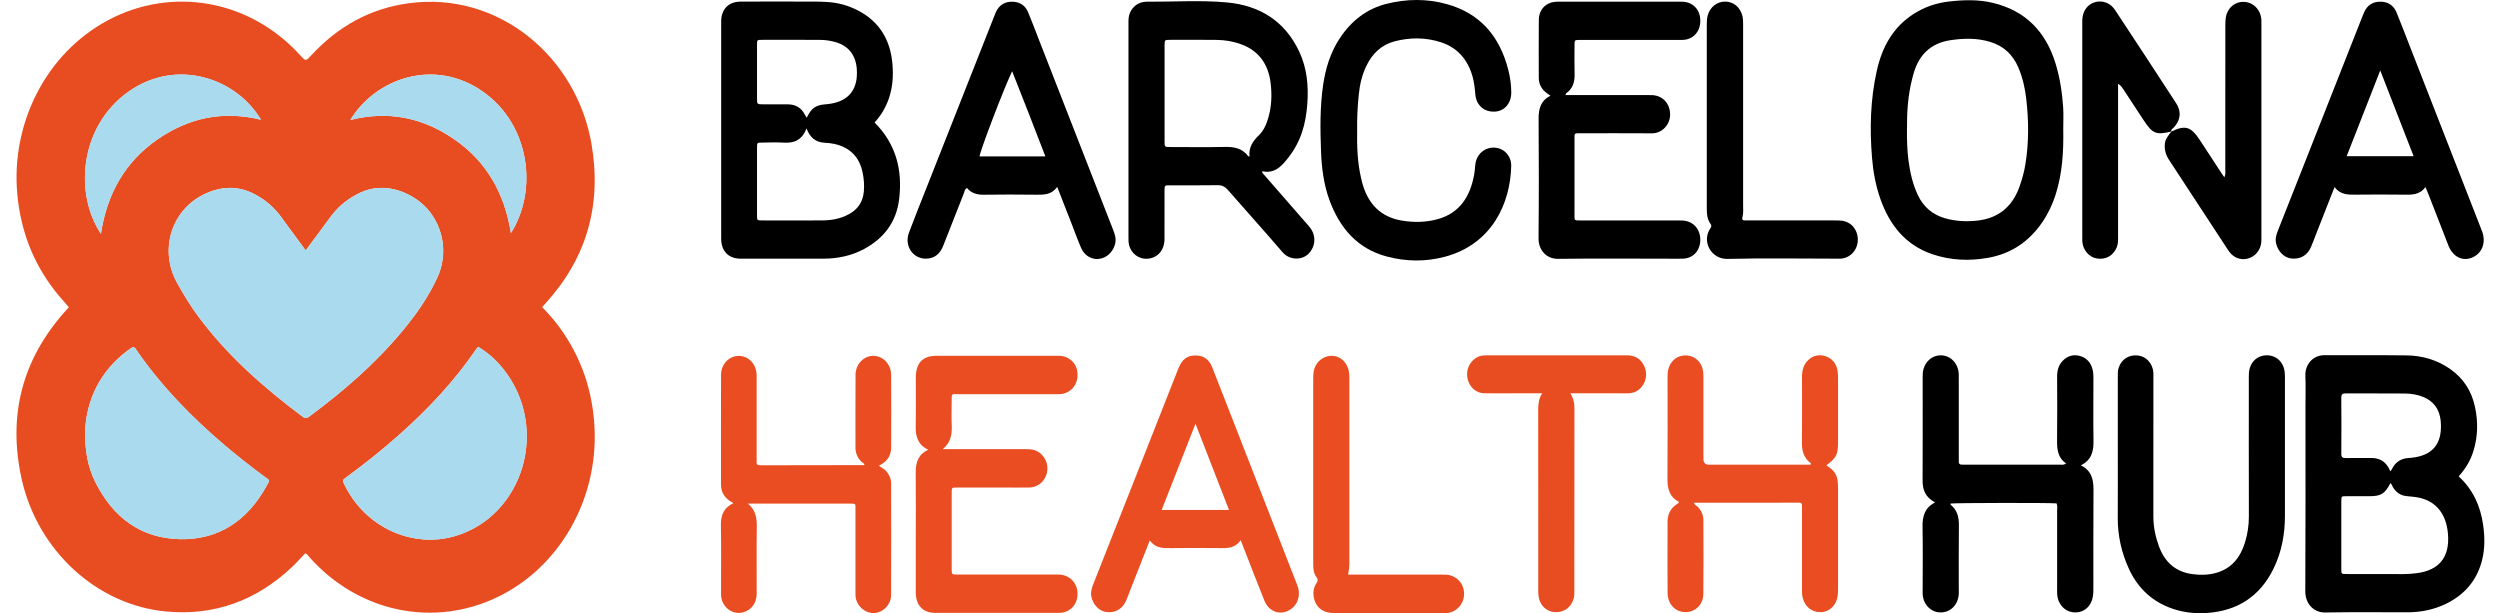
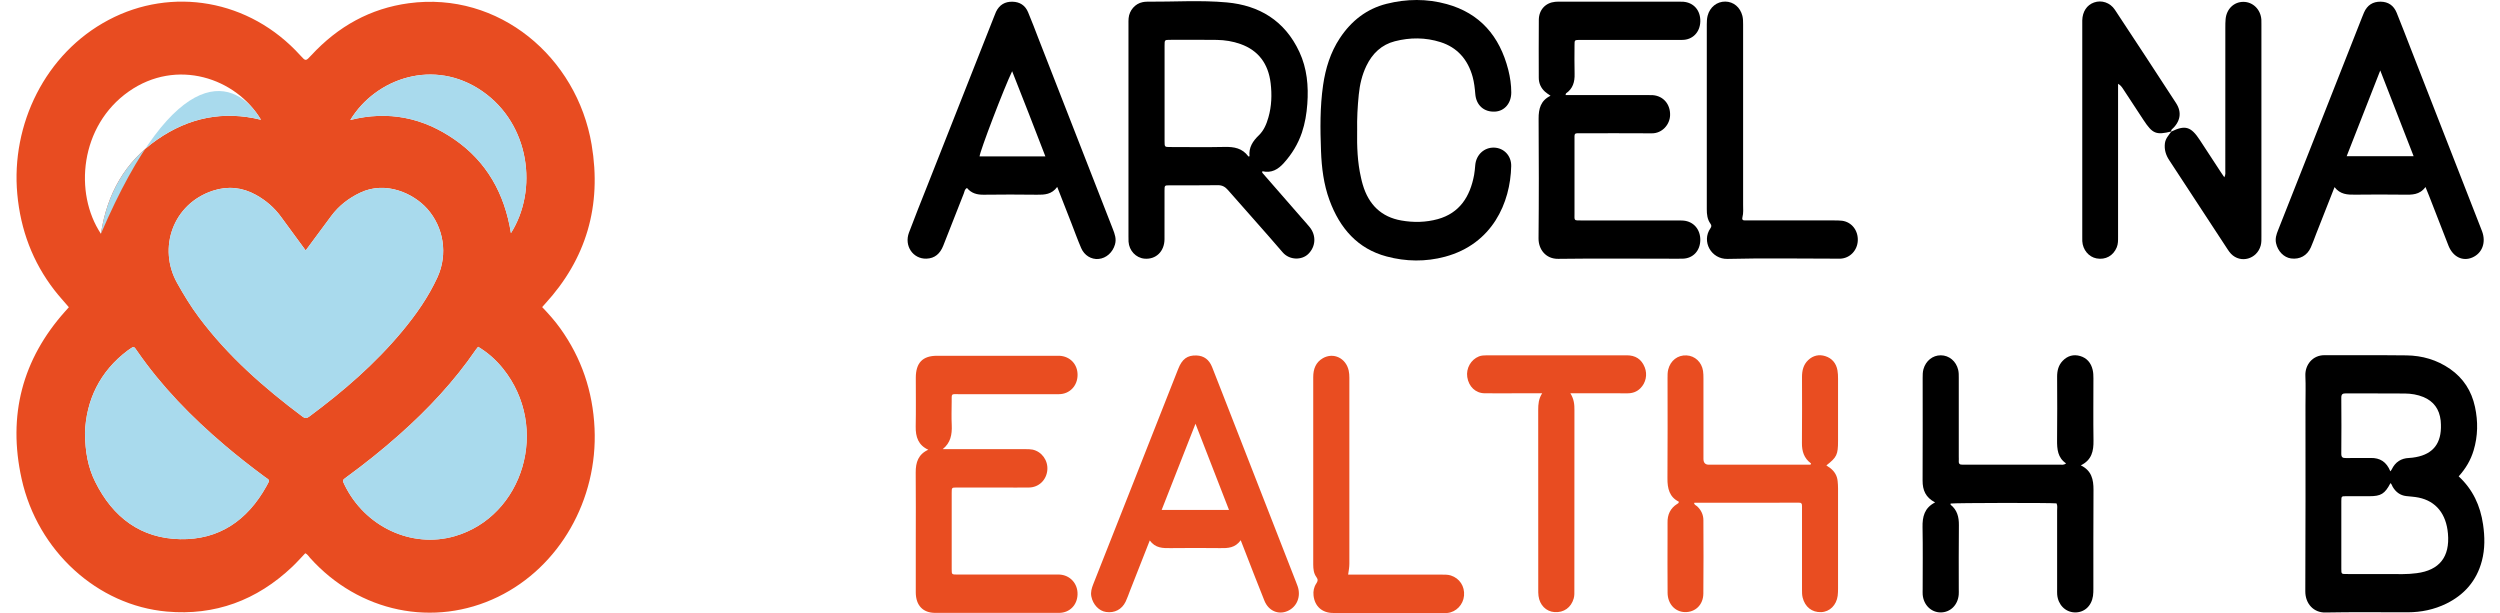
<svg xmlns="http://www.w3.org/2000/svg" width="106" height="26" viewBox="0 0 106 26" fill="none">
  <g id="logo 1" clip-path="url(#clip0_0_4924)">
    <path id="Vector" d="M22.989 13.022C23.271 13.316 23.528 13.606 23.754 13.921C24.654 15.177 25.136 16.587 25.209 18.161C25.349 21.19 23.724 24.038 21.117 25.305C18.402 26.625 15.221 25.966 13.145 23.653C13.085 23.585 13.038 23.5 12.944 23.457C12.761 23.647 12.586 23.848 12.394 24.029C10.883 25.462 9.106 26.11 7.08 25.931C4.132 25.672 1.596 23.365 0.917 20.305C0.319 17.607 0.951 15.233 2.756 13.209C2.811 13.147 2.865 13.086 2.92 13.026C2.71 12.779 2.498 12.55 2.306 12.302C1.387 11.113 0.873 9.753 0.733 8.227C0.463 5.287 1.91 2.266 4.61 0.842C7.275 -0.566 10.569 -0.042 12.735 2.351C12.964 2.604 12.961 2.601 13.199 2.344C14.338 1.113 15.708 0.356 17.334 0.137C21.152 -0.377 24.46 2.419 25.085 6.132C25.522 8.723 24.857 10.978 23.116 12.877C23.079 12.918 23.042 12.96 22.988 13.02L22.989 13.022ZM12.961 10.619C12.598 10.125 12.257 9.666 11.921 9.201C11.633 8.803 11.274 8.497 10.857 8.265C10.274 7.942 9.665 7.878 9.033 8.084C7.323 8.642 6.687 10.523 7.51 11.996C7.791 12.501 8.091 12.993 8.435 13.453C9.677 15.115 11.206 16.449 12.834 17.669C12.944 17.751 13.016 17.732 13.118 17.657C14.551 16.593 15.903 15.431 17.06 14.037C17.64 13.339 18.162 12.596 18.548 11.758C18.997 10.779 18.816 9.636 18.109 8.846C17.538 8.208 16.362 7.652 15.273 8.17C14.791 8.399 14.374 8.716 14.046 9.156C13.692 9.63 13.343 10.106 12.963 10.618L12.961 10.619ZM20.271 14.706C20.234 14.753 20.204 14.787 20.178 14.824C19.25 16.179 18.14 17.356 16.931 18.43C16.211 19.07 15.461 19.667 14.688 20.233C14.514 20.36 14.514 20.363 14.599 20.538C15.461 22.331 17.445 23.262 19.276 22.734C22.19 21.895 23.336 18.125 21.323 15.624C21.025 15.255 20.678 14.947 20.27 14.703L20.271 14.706ZM3.603 18.367C3.611 19.17 3.736 19.823 4.035 20.426C4.793 21.957 5.99 22.828 7.64 22.861C9.266 22.893 10.482 22.084 11.298 20.612C11.461 20.318 11.442 20.381 11.202 20.202C10.63 19.779 10.07 19.34 9.525 18.877C8.132 17.693 6.854 16.391 5.798 14.861C5.778 14.831 5.756 14.801 5.735 14.771C5.698 14.719 5.656 14.699 5.598 14.738C5.538 14.778 5.475 14.815 5.417 14.859C4.231 15.748 3.648 16.971 3.602 18.367H3.603ZM4.279 9.913C4.538 8.203 5.312 6.859 6.665 5.919C8.002 4.989 9.468 4.683 11.066 5.079C10.013 3.304 7.49 2.452 5.457 3.881C3.388 5.336 3.131 8.188 4.279 9.913ZM14.855 5.087C16.473 4.679 17.94 4.989 19.28 5.919C20.622 6.85 21.394 8.191 21.663 9.884C22.816 8.061 22.473 5.27 20.452 3.87C18.406 2.451 15.933 3.316 14.854 5.085L14.855 5.087Z" fill="#E84C21" />
-     <path id="Vector_2" d="M37.084 5.195C37.99 6.105 38.277 7.208 38.122 8.458C38 9.433 37.465 10.107 36.652 10.55C36.118 10.84 35.539 10.964 34.94 10.967C33.757 10.971 32.572 10.97 31.389 10.967C30.89 10.967 30.58 10.645 30.578 10.126C30.577 7.053 30.577 3.982 30.578 0.909C30.578 0.396 30.888 0.073 31.393 0.069C32.272 0.062 33.151 0.066 34.03 0.067C34.38 0.067 34.729 0.063 35.079 0.085C35.539 0.112 35.982 0.236 36.394 0.452C37.278 0.915 37.751 1.681 37.839 2.707C37.882 3.198 37.853 3.684 37.694 4.157C37.563 4.544 37.364 4.886 37.084 5.193V5.195ZM34.196 5.443C34.005 5.947 33.664 6.077 33.226 6.048C32.923 6.028 32.616 6.043 32.312 6.046C32.102 6.047 32.098 6.05 32.098 6.259C32.096 7.221 32.096 8.181 32.098 9.143C32.098 9.34 32.103 9.346 32.294 9.346C33.163 9.348 34.034 9.353 34.903 9.345C35.282 9.34 35.652 9.268 35.993 9.082C36.362 8.882 36.582 8.576 36.626 8.132C36.652 7.857 36.631 7.586 36.576 7.319C36.435 6.635 36.018 6.246 35.379 6.103C35.239 6.072 35.095 6.06 34.953 6.051C34.592 6.03 34.348 5.845 34.196 5.443ZM34.203 4.993C34.408 4.578 34.581 4.459 34.995 4.423C35.093 4.415 35.191 4.405 35.289 4.384C35.919 4.259 36.269 3.886 36.327 3.271C36.337 3.15 36.337 3.026 36.327 2.905C36.276 2.331 35.974 1.95 35.446 1.792C35.23 1.727 35.008 1.694 34.784 1.691C33.952 1.685 33.118 1.687 32.286 1.689C32.102 1.689 32.098 1.695 32.098 1.9C32.096 2.653 32.098 3.405 32.098 4.158C32.098 4.42 32.099 4.422 32.343 4.423C32.701 4.425 33.06 4.423 33.418 4.425C33.742 4.428 33.985 4.573 34.135 4.879C34.152 4.911 34.172 4.941 34.204 4.993H34.203Z" fill="black" />
    <path id="Vector_3" d="M104.247 20.197C104.847 20.75 105.167 21.441 105.282 22.238C105.357 22.753 105.366 23.274 105.232 23.781C105.007 24.635 104.478 25.222 103.728 25.592C103.209 25.847 102.657 25.96 102.086 25.961C100.921 25.963 99.755 25.947 98.59 25.97C98.111 25.979 97.742 25.609 97.745 25.067C97.759 22.447 97.752 19.829 97.752 17.209C97.752 16.785 97.767 16.36 97.748 15.937C97.727 15.47 98.055 15.056 98.562 15.06C99.72 15.068 100.875 15.053 102.033 15.068C102.698 15.076 103.326 15.255 103.887 15.646C104.443 16.034 104.794 16.57 104.94 17.255C105.073 17.873 105.064 18.488 104.882 19.095C104.759 19.506 104.55 19.863 104.249 20.197H104.247ZM101.355 20.485C101.117 20.939 100.952 21.04 100.46 21.039C100.128 21.039 99.796 21.037 99.464 21.039C99.278 21.04 99.274 21.043 99.272 21.243C99.271 22.204 99.271 23.164 99.272 24.126C99.272 24.335 99.277 24.339 99.484 24.339C100.282 24.341 101.08 24.338 101.876 24.342C102.074 24.342 102.271 24.328 102.466 24.303C103.432 24.18 103.88 23.611 103.793 22.625C103.721 21.79 103.287 21.25 102.552 21.098C102.377 21.062 102.197 21.054 102.019 21.033C101.771 21.003 101.586 20.867 101.454 20.648C101.421 20.593 101.409 20.524 101.354 20.483L101.355 20.485ZM101.351 19.985C101.379 19.947 101.398 19.927 101.41 19.902C101.563 19.587 101.808 19.431 102.143 19.418C102.241 19.413 102.338 19.401 102.436 19.382C103.172 19.246 103.523 18.786 103.495 18C103.493 17.944 103.49 17.887 103.485 17.832C103.43 17.347 103.187 17.016 102.756 16.835C102.502 16.73 102.234 16.688 101.966 16.685C101.132 16.677 100.297 16.685 99.463 16.68C99.333 16.68 99.27 16.706 99.271 16.864C99.278 17.656 99.278 18.447 99.271 19.239C99.27 19.401 99.338 19.422 99.466 19.421C99.816 19.415 100.165 19.425 100.515 19.418C100.907 19.409 101.188 19.578 101.351 19.986V19.985Z" fill="black" />
    <path id="Vector_4" d="M53.516 7.319C54.072 7.958 54.629 8.595 55.186 9.234C55.301 9.366 55.42 9.495 55.53 9.63C55.819 9.986 55.788 10.458 55.47 10.769C55.196 11.037 54.675 11.037 54.385 10.699C53.623 9.809 52.837 8.942 52.068 8.06C51.943 7.917 51.82 7.849 51.63 7.852C50.949 7.864 50.267 7.855 49.585 7.858C49.38 7.858 49.376 7.862 49.376 8.077C49.375 8.765 49.379 9.454 49.375 10.142C49.372 10.663 49.009 11.01 48.525 10.967C48.163 10.934 47.875 10.628 47.85 10.246C47.845 10.171 47.847 10.095 47.847 10.02C47.847 7.022 47.847 4.024 47.847 1.026C47.847 0.941 47.845 0.856 47.853 0.772C47.883 0.439 48.131 0.154 48.445 0.092C48.507 0.079 48.57 0.072 48.633 0.072C49.763 0.08 50.897 -0 52.023 0.103C53.38 0.229 54.471 0.863 55.094 2.203C55.418 2.898 55.486 3.646 55.43 4.409C55.4 4.823 55.333 5.229 55.2 5.624C55.034 6.112 54.775 6.533 54.437 6.909C54.188 7.188 53.907 7.35 53.524 7.26C53.521 7.28 53.52 7.301 53.517 7.322L53.516 7.319ZM52.98 6.628C52.94 6.252 53.12 5.981 53.376 5.736C53.584 5.535 53.7 5.264 53.78 4.98C53.917 4.503 53.934 4.011 53.875 3.524C53.776 2.703 53.358 2.139 52.6 1.868C52.273 1.751 51.938 1.698 51.597 1.692C50.934 1.682 50.27 1.688 49.606 1.689C49.379 1.689 49.378 1.692 49.378 1.943C49.378 3.291 49.378 4.638 49.378 5.986C49.378 6.232 49.38 6.234 49.612 6.234C50.384 6.234 51.155 6.247 51.926 6.23C52.324 6.221 52.675 6.281 52.932 6.634C52.934 6.638 52.948 6.632 52.981 6.627L52.98 6.628Z" fill="black" />
-     <path id="Vector_5" d="M87.482 5.485C87.499 6.419 87.445 7.347 87.161 8.244C87.027 8.667 86.84 9.061 86.592 9.424C86.025 10.253 85.263 10.756 84.309 10.929C83.503 11.075 82.699 11.042 81.917 10.774C80.812 10.394 80.131 9.567 79.733 8.449C79.531 7.881 79.423 7.288 79.374 6.687C79.271 5.451 79.305 4.221 79.574 3.009C79.8 1.986 80.272 1.14 81.15 0.583C81.602 0.296 82.092 0.129 82.614 0.067C83.249 -0.008 83.888 -0.028 84.513 0.125C85.855 0.452 86.737 1.316 87.157 2.697C87.341 3.301 87.436 3.923 87.478 4.554C87.498 4.863 87.482 5.176 87.482 5.486V5.485ZM80.855 5.496C80.851 5.914 80.863 6.357 80.919 6.798C80.985 7.304 81.096 7.796 81.311 8.259C81.555 8.784 81.949 9.107 82.482 9.258C82.922 9.382 83.369 9.402 83.818 9.356C84.702 9.265 85.318 8.792 85.63 7.904C85.736 7.603 85.823 7.297 85.874 6.981C86.028 6.054 86.02 5.123 85.913 4.193C85.861 3.734 85.759 3.284 85.577 2.86C85.343 2.311 84.951 1.953 84.403 1.782C83.841 1.606 83.271 1.619 82.699 1.704C81.85 1.831 81.329 2.344 81.111 3.208C81.1 3.254 81.087 3.299 81.076 3.343C80.896 4.041 80.851 4.753 80.856 5.496H80.855Z" fill="black" />
    <path id="Vector_6" d="M39.366 19.072C38.934 18.877 38.818 18.525 38.826 18.083C38.84 17.395 38.829 16.706 38.83 16.018C38.831 15.385 39.118 15.085 39.726 15.085C41.412 15.085 43.099 15.085 44.785 15.085C44.831 15.085 44.874 15.085 44.92 15.085C45.371 15.107 45.692 15.445 45.689 15.897C45.688 16.36 45.352 16.712 44.897 16.713C43.488 16.716 42.078 16.713 40.67 16.713C40.313 16.713 40.354 16.667 40.351 17.04C40.348 17.37 40.338 17.701 40.354 18.029C40.37 18.424 40.307 18.776 39.97 19.044H40.228C41.313 19.044 42.398 19.044 43.484 19.044C43.583 19.044 43.683 19.044 43.779 19.063C44.171 19.147 44.44 19.52 44.407 19.925C44.373 20.349 44.05 20.664 43.63 20.671C43.244 20.677 42.857 20.671 42.472 20.671C41.834 20.671 41.198 20.671 40.561 20.671C40.356 20.671 40.352 20.675 40.352 20.887C40.351 21.972 40.351 23.056 40.352 24.14C40.352 24.358 40.356 24.359 40.583 24.361C41.955 24.361 43.328 24.361 44.7 24.361C44.772 24.361 44.844 24.358 44.916 24.361C45.369 24.381 45.7 24.742 45.688 25.2C45.677 25.656 45.352 25.986 44.899 25.986C43.446 25.989 41.992 25.986 40.539 25.986C40.242 25.986 39.946 25.986 39.65 25.986C39.135 25.985 38.833 25.672 38.829 25.125C38.825 24.408 38.829 23.692 38.829 22.975C38.829 21.995 38.836 21.014 38.826 20.034C38.822 19.598 38.941 19.255 39.366 19.066V19.072Z" fill="#E94D21" />
    <path id="Vector_7" d="M82.046 21.301C81.642 21.089 81.516 20.779 81.518 20.374C81.526 18.922 81.521 17.47 81.521 16.018C81.521 15.895 81.521 15.774 81.554 15.654C81.653 15.3 81.946 15.063 82.289 15.065C82.645 15.066 82.943 15.318 83.028 15.685C83.054 15.797 83.052 15.908 83.052 16.022C83.052 17.135 83.052 18.247 83.052 19.36C83.052 19.427 83.057 19.493 83.052 19.558C83.046 19.673 83.106 19.705 83.201 19.701C83.236 19.699 83.272 19.701 83.309 19.701C84.656 19.701 86.001 19.701 87.347 19.701C87.423 19.701 87.505 19.726 87.601 19.647C87.246 19.408 87.216 19.046 87.22 18.657C87.231 17.761 87.225 16.866 87.222 15.969C87.222 15.713 87.279 15.486 87.457 15.3C87.668 15.079 87.926 15.016 88.2 15.096C88.477 15.177 88.659 15.38 88.729 15.682C88.758 15.802 88.761 15.924 88.761 16.047C88.761 16.923 88.751 17.8 88.764 18.677C88.771 19.121 88.694 19.503 88.226 19.731C88.684 19.953 88.766 20.331 88.764 20.772C88.754 22.168 88.761 23.562 88.759 24.958C88.759 25.061 88.758 25.165 88.743 25.268C88.679 25.703 88.366 25.98 87.963 25.966C87.568 25.951 87.262 25.64 87.225 25.212C87.219 25.137 87.222 25.06 87.222 24.985C87.222 23.872 87.222 22.76 87.222 21.647C87.222 21.546 87.246 21.439 87.196 21.343C86.907 21.314 82.913 21.321 82.706 21.35C82.706 21.367 82.699 21.395 82.706 21.401C82.983 21.62 83.061 21.918 83.057 22.271C83.046 23.177 83.052 24.081 83.052 24.987C83.052 25.061 83.057 25.138 83.05 25.213C83.013 25.654 82.695 25.966 82.286 25.967C81.882 25.967 81.558 25.65 81.522 25.212C81.516 25.137 81.521 25.06 81.521 24.985C81.521 24.108 81.533 23.232 81.516 22.355C81.507 21.907 81.595 21.535 82.045 21.304L82.046 21.301Z" fill="black" />
    <path id="Vector_8" d="M57.543 5.539C57.532 6.21 57.555 6.877 57.706 7.532C57.729 7.633 57.751 7.734 57.782 7.832C58.034 8.686 58.575 9.202 59.417 9.349C59.934 9.44 60.455 9.431 60.965 9.29C61.88 9.035 62.33 8.348 62.502 7.418C62.529 7.28 62.537 7.138 62.551 6.997C62.59 6.559 62.932 6.244 63.354 6.259C63.765 6.273 64.085 6.603 64.075 7.045C64.041 8.593 63.28 10.344 61.269 10.885C60.449 11.105 59.612 11.094 58.792 10.874C57.57 10.55 56.809 9.685 56.368 8.481C56.124 7.815 56.037 7.111 56.011 6.405C55.976 5.473 55.965 4.539 56.099 3.611C56.203 2.895 56.412 2.22 56.809 1.619C57.299 0.878 57.952 0.373 58.789 0.162C59.64 -0.051 60.498 -0.061 61.345 0.174C62.739 0.559 63.586 1.521 63.953 2.968C64.031 3.278 64.077 3.596 64.078 3.917C64.079 4.374 63.795 4.71 63.39 4.732C62.919 4.758 62.589 4.461 62.552 3.982C62.532 3.737 62.504 3.493 62.44 3.258C62.235 2.517 61.785 2.011 61.078 1.786C60.438 1.583 59.785 1.583 59.139 1.75C58.585 1.893 58.189 2.262 57.934 2.794C57.75 3.176 57.654 3.587 57.612 4.011C57.561 4.517 57.533 5.025 57.544 5.535L57.543 5.539Z" fill="black" />
    <path id="Vector_9" d="M71.829 21.334C71.843 21.408 71.912 21.425 71.956 21.465C72.126 21.624 72.224 21.82 72.224 22.059C72.227 23.096 72.234 24.134 72.222 25.171C72.216 25.647 71.88 25.963 71.439 25.953C71.026 25.944 70.712 25.609 70.706 25.141C70.697 24.32 70.704 23.5 70.704 22.679C70.704 22.509 70.708 22.34 70.704 22.17C70.694 21.82 70.823 21.549 71.112 21.367C71.142 21.349 71.181 21.338 71.182 21.272C70.786 21.076 70.695 20.715 70.7 20.277C70.712 18.863 70.704 17.448 70.704 16.034C70.704 15.911 70.702 15.79 70.732 15.669C70.827 15.288 71.134 15.049 71.509 15.069C71.866 15.086 72.152 15.353 72.209 15.729C72.224 15.83 72.226 15.935 72.226 16.039C72.226 17.124 72.226 18.208 72.226 19.292C72.226 19.349 72.226 19.405 72.226 19.462C72.228 19.62 72.302 19.7 72.445 19.703C72.499 19.703 72.553 19.703 72.607 19.703C73.908 19.703 75.209 19.703 76.511 19.703H76.763C76.79 19.674 76.793 19.653 76.775 19.64C76.494 19.429 76.398 19.139 76.402 18.783C76.412 17.85 76.406 16.916 76.405 15.983C76.405 15.708 76.465 15.461 76.667 15.269C76.879 15.068 77.132 15.017 77.395 15.101C77.671 15.189 77.852 15.395 77.908 15.699C77.93 15.819 77.933 15.943 77.933 16.065C77.934 16.942 77.933 17.819 77.933 18.695C77.933 19.278 77.882 19.386 77.438 19.733C77.499 19.775 77.557 19.811 77.611 19.853C77.782 19.99 77.894 20.166 77.916 20.397C77.926 20.499 77.933 20.603 77.933 20.707C77.933 22.121 77.933 23.536 77.933 24.95C77.933 25.054 77.93 25.158 77.918 25.26C77.865 25.658 77.582 25.94 77.219 25.954C76.825 25.97 76.529 25.733 76.431 25.332C76.404 25.22 76.405 25.109 76.405 24.995C76.405 23.882 76.405 22.77 76.405 21.657C76.405 21.591 76.402 21.524 76.405 21.459C76.412 21.35 76.364 21.304 76.261 21.314C76.253 21.314 76.243 21.314 76.234 21.314C74.77 21.314 73.309 21.315 71.846 21.317C71.84 21.317 71.835 21.327 71.828 21.334H71.829Z" fill="#E94D21" />
    <path id="Vector_10" d="M65.744 4.061C65.651 3.994 65.574 3.949 65.51 3.89C65.338 3.734 65.244 3.536 65.244 3.296C65.244 2.475 65.237 1.655 65.246 0.836C65.251 0.413 65.534 0.116 65.936 0.077C66.016 0.07 66.098 0.07 66.177 0.07C67.837 0.07 69.497 0.07 71.156 0.07C71.228 0.07 71.3 0.07 71.371 0.074C71.821 0.109 72.11 0.449 72.093 0.921C72.076 1.371 71.765 1.691 71.325 1.692C69.925 1.695 68.526 1.692 67.126 1.692C67.073 1.692 67.018 1.692 66.964 1.692C66.763 1.697 66.76 1.698 66.76 1.914C66.759 2.319 66.751 2.725 66.763 3.13C66.774 3.476 66.687 3.761 66.401 3.958C66.39 3.965 66.391 3.989 66.38 4.03C66.471 4.03 66.557 4.03 66.642 4.03C67.701 4.03 68.759 4.03 69.818 4.03C69.907 4.03 69.998 4.03 70.087 4.035C70.53 4.073 70.824 4.423 70.812 4.883C70.803 5.284 70.472 5.658 70.037 5.653C69.042 5.646 68.046 5.65 67.049 5.65C66.729 5.65 66.759 5.626 66.759 5.953C66.759 6.981 66.759 8.008 66.759 9.036C66.759 9.366 66.716 9.347 67.069 9.347C68.414 9.347 69.76 9.347 71.106 9.347C71.195 9.347 71.285 9.346 71.374 9.353C71.806 9.389 72.097 9.724 72.093 10.178C72.087 10.632 71.786 10.957 71.347 10.968C71.104 10.974 70.863 10.968 70.62 10.968C69.103 10.968 67.587 10.955 66.072 10.975C65.529 10.983 65.228 10.559 65.234 10.102C65.251 8.415 65.248 6.727 65.237 5.039C65.234 4.609 65.326 4.262 65.743 4.06L65.744 4.061Z" fill="black" />
-     <path id="Vector_11" d="M31.714 21.353C32.018 21.61 32.094 21.931 32.088 22.313C32.075 23.265 32.085 24.218 32.083 25.17C32.081 25.57 31.867 25.86 31.515 25.961C31.078 26.087 30.627 25.764 30.577 25.289C30.569 25.206 30.572 25.119 30.572 25.035C30.572 24.111 30.583 23.187 30.566 22.264C30.559 21.829 30.702 21.516 31.097 21.334C31.038 21.299 30.991 21.274 30.946 21.243C30.701 21.079 30.57 20.848 30.57 20.538C30.57 18.992 30.567 17.445 30.572 15.899C30.572 15.437 30.919 15.081 31.335 15.089C31.756 15.098 32.08 15.451 32.081 15.921C32.085 17.072 32.081 18.221 32.081 19.372C32.081 19.438 32.087 19.504 32.081 19.569C32.069 19.696 32.128 19.728 32.239 19.728C33.701 19.724 35.164 19.724 36.626 19.721C36.634 19.721 36.641 19.715 36.653 19.709C36.645 19.633 36.571 19.621 36.529 19.581C36.364 19.418 36.272 19.223 36.272 18.981C36.272 17.953 36.268 16.926 36.275 15.898C36.277 15.435 36.623 15.082 37.04 15.088C37.443 15.094 37.782 15.444 37.784 15.894C37.792 16.922 37.789 17.948 37.785 18.977C37.784 19.349 37.587 19.588 37.263 19.748C37.389 19.833 37.517 19.898 37.606 20.015C37.709 20.152 37.783 20.305 37.783 20.479C37.785 22.062 37.791 23.647 37.782 25.23C37.779 25.627 37.47 25.948 37.107 25.99C36.757 26.03 36.407 25.784 36.3 25.422C36.265 25.302 36.272 25.18 36.272 25.057C36.272 23.917 36.272 22.776 36.272 21.636C36.272 21.349 36.307 21.353 36.017 21.353C34.626 21.353 33.236 21.353 31.844 21.353C31.8 21.353 31.755 21.353 31.711 21.353H31.714Z" fill="#E94D21" />
    <path id="Vector_12" d="M44.827 7.923C44.595 8.247 44.288 8.26 43.965 8.256C43.213 8.246 42.458 8.246 41.704 8.256C41.429 8.259 41.19 8.198 41.002 7.972C40.899 8.018 40.897 8.123 40.865 8.203C40.572 8.941 40.285 9.682 39.993 10.42C39.862 10.752 39.637 10.957 39.279 10.967C38.712 10.984 38.33 10.425 38.54 9.864C38.789 9.198 39.055 8.54 39.316 7.88C40.259 5.489 41.204 3.098 42.147 0.709C42.175 0.64 42.2 0.568 42.231 0.501C42.376 0.201 42.613 0.066 42.93 0.073C43.237 0.08 43.468 0.224 43.591 0.519C43.747 0.888 43.888 1.266 44.033 1.64C45.083 4.331 46.133 7.022 47.184 9.711C47.266 9.921 47.344 10.128 47.275 10.366C47.179 10.701 46.907 10.95 46.578 10.98C46.272 11.007 45.977 10.833 45.841 10.517C45.693 10.174 45.567 9.822 45.431 9.473C45.234 8.968 45.036 8.465 44.825 7.923H44.827ZM44.324 6.631C43.853 5.415 43.398 4.23 42.915 3.02C42.577 3.715 41.54 6.431 41.534 6.631H44.324Z" fill="black" />
    <path id="Vector_13" d="M102.84 7.93C102.592 8.27 102.26 8.259 101.924 8.254C101.233 8.247 100.542 8.244 99.853 8.254C99.529 8.259 99.222 8.244 98.985 7.934C98.716 8.618 98.459 9.268 98.204 9.918C98.129 10.11 98.062 10.305 97.978 10.492C97.821 10.841 97.509 11.008 97.138 10.958C96.835 10.916 96.578 10.651 96.504 10.31C96.462 10.114 96.519 9.938 96.589 9.764C97.018 8.677 97.448 7.591 97.877 6.504C98.635 4.582 99.392 2.661 100.149 0.739C100.176 0.67 100.204 0.601 100.234 0.531C100.373 0.214 100.612 0.067 100.941 0.071C101.261 0.076 101.492 0.231 101.617 0.537C101.824 1.048 102.022 1.562 102.222 2.077C103.208 4.602 104.194 7.128 105.18 9.653C105.2 9.705 105.222 9.757 105.241 9.81C105.415 10.279 105.248 10.732 104.833 10.915C104.421 11.096 104.006 10.896 103.815 10.416C103.537 9.712 103.267 9.004 102.991 8.299C102.949 8.188 102.902 8.078 102.84 7.928V7.93ZM100.923 2.987C100.436 4.228 99.971 5.418 99.499 6.622H102.337C101.868 5.418 101.409 4.236 100.923 2.987Z" fill="black" />
    <path id="Vector_14" d="M52.608 22.904C52.368 23.238 52.06 23.245 51.739 23.24C51.039 23.232 50.339 23.232 49.639 23.24C49.309 23.245 48.988 23.246 48.75 22.915C48.46 23.65 48.187 24.345 47.914 25.041C47.853 25.198 47.799 25.359 47.727 25.51C47.566 25.842 47.258 26 46.897 25.948C46.597 25.907 46.34 25.631 46.273 25.291C46.236 25.105 46.288 24.938 46.354 24.77C46.872 23.458 47.391 22.145 47.909 20.832C48.592 19.102 49.273 17.372 49.956 15.642C50.122 15.22 50.343 15.06 50.727 15.072C51.05 15.082 51.267 15.252 51.391 15.558C51.523 15.887 51.651 16.218 51.78 16.55C52.84 19.267 53.901 21.985 54.961 24.701C54.982 24.753 55.002 24.805 55.02 24.858C55.171 25.292 54.99 25.735 54.591 25.908C54.203 26.077 53.789 25.904 53.613 25.474C53.321 24.756 53.046 24.029 52.763 23.307C52.719 23.194 52.675 23.08 52.607 22.907L52.608 22.904ZM50.689 17.966C50.199 19.215 49.731 20.409 49.254 21.622H52.11C51.639 20.411 51.174 19.216 50.689 17.966Z" fill="#E94D21" />
-     <path id="Vector_15" d="M89.795 19.099C89.795 18.052 89.795 17.007 89.795 15.96C89.795 15.838 89.791 15.716 89.831 15.597C89.948 15.232 90.269 15.027 90.656 15.073C91.004 15.115 91.273 15.411 91.303 15.791C91.309 15.866 91.304 15.943 91.304 16.018C91.304 17.979 91.307 19.94 91.303 21.899C91.303 22.341 91.391 22.76 91.54 23.166C91.787 23.837 92.246 24.241 92.932 24.339C93.29 24.39 93.649 24.385 93.999 24.28C94.624 24.093 94.993 23.631 95.186 23.004C95.297 22.645 95.354 22.274 95.352 21.892C95.347 19.96 95.35 18.028 95.35 16.096C95.35 16.002 95.347 15.907 95.354 15.813C95.385 15.379 95.686 15.075 96.089 15.065C96.51 15.055 96.828 15.347 96.872 15.789C96.881 15.882 96.881 15.976 96.881 16.071C96.881 18.003 96.881 19.936 96.881 21.868C96.881 22.642 96.746 23.386 96.412 24.08C95.825 25.304 94.849 25.904 93.571 25.99C93.002 26.029 92.444 25.954 91.909 25.731C91.156 25.418 90.611 24.871 90.262 24.11C89.951 23.431 89.79 22.713 89.793 21.954C89.799 21.003 89.795 20.049 89.795 19.098V19.099Z" fill="black" />
    <path id="Vector_16" d="M66.583 16.675C66.742 16.929 66.758 17.158 66.756 17.398C66.753 19.934 66.755 22.47 66.753 25.007C66.753 25.129 66.76 25.25 66.726 25.372C66.616 25.759 66.309 25.982 65.909 25.953C65.555 25.928 65.282 25.654 65.233 25.268C65.22 25.175 65.222 25.08 65.222 24.985C65.222 22.449 65.222 19.913 65.22 17.376C65.22 17.14 65.237 16.91 65.388 16.675C65.034 16.675 64.731 16.675 64.428 16.675C63.934 16.675 63.441 16.681 62.947 16.675C62.562 16.67 62.274 16.393 62.212 15.988C62.156 15.616 62.366 15.248 62.707 15.112C62.811 15.07 62.918 15.068 63.025 15.066C65.008 15.066 66.99 15.066 68.975 15.065C69.335 15.065 69.597 15.22 69.737 15.575C69.858 15.882 69.784 16.23 69.556 16.459C69.398 16.618 69.211 16.678 68.993 16.677C68.274 16.671 67.557 16.674 66.838 16.674C66.768 16.674 66.699 16.674 66.581 16.674L66.583 16.675Z" fill="#E84C21" />
    <path id="Vector_17" d="M57.162 24.364H57.485C58.704 24.364 59.925 24.364 61.144 24.364C61.269 24.364 61.394 24.362 61.517 24.401C61.887 24.521 62.11 24.858 62.075 25.258C62.041 25.64 61.737 25.956 61.367 25.99C61.323 25.994 61.278 25.99 61.233 25.99C59.664 25.99 58.094 25.99 56.526 25.99C56.058 25.99 55.743 25.707 55.694 25.25C55.674 25.066 55.71 24.89 55.811 24.74C55.877 24.642 55.892 24.573 55.816 24.469C55.7 24.314 55.682 24.123 55.681 23.932C55.681 21.285 55.681 18.638 55.681 15.989C55.681 15.646 55.789 15.36 56.091 15.187C56.541 14.931 57.066 15.183 57.184 15.709C57.207 15.812 57.213 15.914 57.213 16.018C57.213 18.646 57.213 21.275 57.213 23.904C57.213 24.046 57.189 24.183 57.161 24.361L57.162 24.364Z" fill="#E94D21" />
    <path id="Vector_18" d="M73.908 4.971C73.908 6.205 73.908 7.441 73.908 8.675C73.908 8.854 73.927 9.035 73.879 9.21C73.852 9.31 73.894 9.35 73.989 9.346C74.052 9.343 74.115 9.346 74.177 9.346C75.37 9.346 76.563 9.346 77.756 9.346C77.872 9.346 77.99 9.346 78.106 9.36C78.513 9.414 78.792 9.774 78.77 10.208C78.749 10.621 78.437 10.945 78.04 10.967C77.968 10.971 77.895 10.967 77.824 10.967C76.299 10.967 74.773 10.939 73.25 10.978C72.552 10.996 72.136 10.231 72.521 9.681C72.571 9.607 72.575 9.558 72.522 9.483C72.39 9.303 72.367 9.088 72.368 8.867C72.368 6.256 72.368 3.645 72.368 1.033C72.368 0.911 72.373 0.79 72.403 0.668C72.497 0.304 72.796 0.063 73.155 0.067C73.504 0.072 73.784 0.309 73.877 0.671C73.907 0.792 73.908 0.914 73.908 1.036C73.908 2.347 73.908 3.656 73.908 4.967V4.971Z" fill="black" />
    <path id="Vector_19" d="M92.062 5.58C92.654 5.291 92.899 5.365 93.276 5.943C93.57 6.393 93.865 6.843 94.159 7.293C94.203 7.359 94.25 7.426 94.311 7.518C94.373 7.402 94.353 7.309 94.353 7.222C94.353 5.205 94.353 3.189 94.354 1.172C94.354 1.049 94.354 0.927 94.366 0.806C94.407 0.377 94.723 0.077 95.121 0.079C95.526 0.08 95.853 0.403 95.882 0.834C95.886 0.901 95.884 0.966 95.884 1.032C95.884 4.028 95.884 7.026 95.884 10.022C95.884 10.154 95.89 10.285 95.853 10.415C95.691 10.99 95.002 11.182 94.595 10.761C94.538 10.701 94.49 10.632 94.445 10.563C93.622 9.306 92.802 8.047 91.975 6.792C91.83 6.572 91.76 6.343 91.792 6.076C91.819 5.865 91.959 5.73 92.067 5.573L92.06 5.58H92.062Z" fill="black" />
    <path id="Vector_20" d="M92.068 5.574C91.417 5.734 91.267 5.672 90.882 5.085C90.591 4.642 90.302 4.201 90.011 3.758C89.962 3.683 89.909 3.613 89.806 3.552C89.806 3.65 89.806 3.748 89.806 3.846C89.806 5.911 89.806 7.976 89.806 10.041C89.806 10.191 89.81 10.341 89.751 10.485C89.604 10.844 89.276 11.027 88.895 10.957C88.562 10.895 88.31 10.592 88.289 10.227C88.285 10.152 88.288 10.075 88.288 10.001C88.288 7.011 88.288 4.024 88.288 1.035C88.288 0.978 88.288 0.922 88.288 0.865C88.297 0.494 88.481 0.213 88.787 0.105C89.106 -0.009 89.468 0.108 89.67 0.412C90.538 1.728 91.405 3.046 92.264 4.37C92.525 4.771 92.447 5.166 92.071 5.502C92.057 5.515 92.064 5.555 92.061 5.583L92.068 5.575V5.574Z" fill="black" />
    <path id="Vector_21" d="M12.961 10.619C13.34 10.107 13.691 9.631 14.045 9.157C14.372 8.717 14.789 8.402 15.272 8.171C16.361 7.653 17.537 8.21 18.108 8.847C18.815 9.637 18.996 10.781 18.546 11.76C18.161 12.598 17.639 13.34 17.059 14.038C15.901 15.432 14.549 16.595 13.116 17.659C13.015 17.734 12.944 17.754 12.833 17.67C11.205 16.45 9.676 15.117 8.434 13.454C8.09 12.994 7.791 12.502 7.508 11.998C6.686 10.523 7.322 8.644 9.032 8.086C9.664 7.88 10.273 7.943 10.855 8.266C11.272 8.498 11.633 8.804 11.919 9.202C12.255 9.666 12.597 10.126 12.96 10.621L12.961 10.619Z" fill="#A9DAED" />
    <path id="Vector_22" d="M20.271 14.704C20.68 14.948 21.027 15.256 21.324 15.626C23.337 18.124 22.191 21.895 19.277 22.736C17.447 23.263 15.463 22.332 14.6 20.54C14.515 20.364 14.514 20.361 14.689 20.234C15.463 19.669 16.214 19.072 16.932 18.431C18.143 17.356 19.251 16.179 20.179 14.825C20.206 14.788 20.236 14.753 20.273 14.707L20.271 14.704Z" fill="#A9DAED" />
    <path id="Vector_23" d="M3.603 18.367C3.65 16.971 4.233 15.748 5.419 14.858C5.476 14.815 5.539 14.778 5.6 14.737C5.656 14.698 5.7 14.719 5.737 14.771C5.757 14.801 5.779 14.831 5.8 14.861C6.854 16.391 8.134 17.693 9.527 18.877C10.071 19.34 10.632 19.778 11.204 20.202C11.444 20.38 11.461 20.318 11.3 20.612C10.484 22.084 9.268 22.893 7.641 22.861C5.992 22.829 4.795 21.957 4.036 20.426C3.738 19.823 3.613 19.17 3.605 18.367H3.603Z" fill="#A9DAED" />
-     <path id="Vector_24" d="M4.279 9.911C3.131 8.187 3.386 5.335 5.457 3.88C7.49 2.451 10.012 3.303 11.066 5.078C9.469 4.681 8.003 4.987 6.665 5.917C5.313 6.857 4.538 8.203 4.279 9.911Z" fill="#A9DAED" />
+     <path id="Vector_24" d="M4.279 9.911C7.49 2.451 10.012 3.303 11.066 5.078C9.469 4.681 8.003 4.987 6.665 5.917C5.313 6.857 4.538 8.203 4.279 9.911Z" fill="#A9DAED" />
    <path id="Vector_25" d="M14.855 5.087C15.934 3.317 18.408 2.452 20.453 3.871C22.473 5.271 22.817 8.063 21.664 9.885C21.394 8.192 20.624 6.851 19.281 5.92C17.942 4.99 16.474 4.68 14.856 5.088L14.855 5.087Z" fill="#A9DAED" />
  </g>
  <defs>
    <clipPath id="clip0_0_4924">
      <rect width="105" height="26" fill="white" transform="translate(0.517)" />
    </clipPath>
  </defs>
</svg>